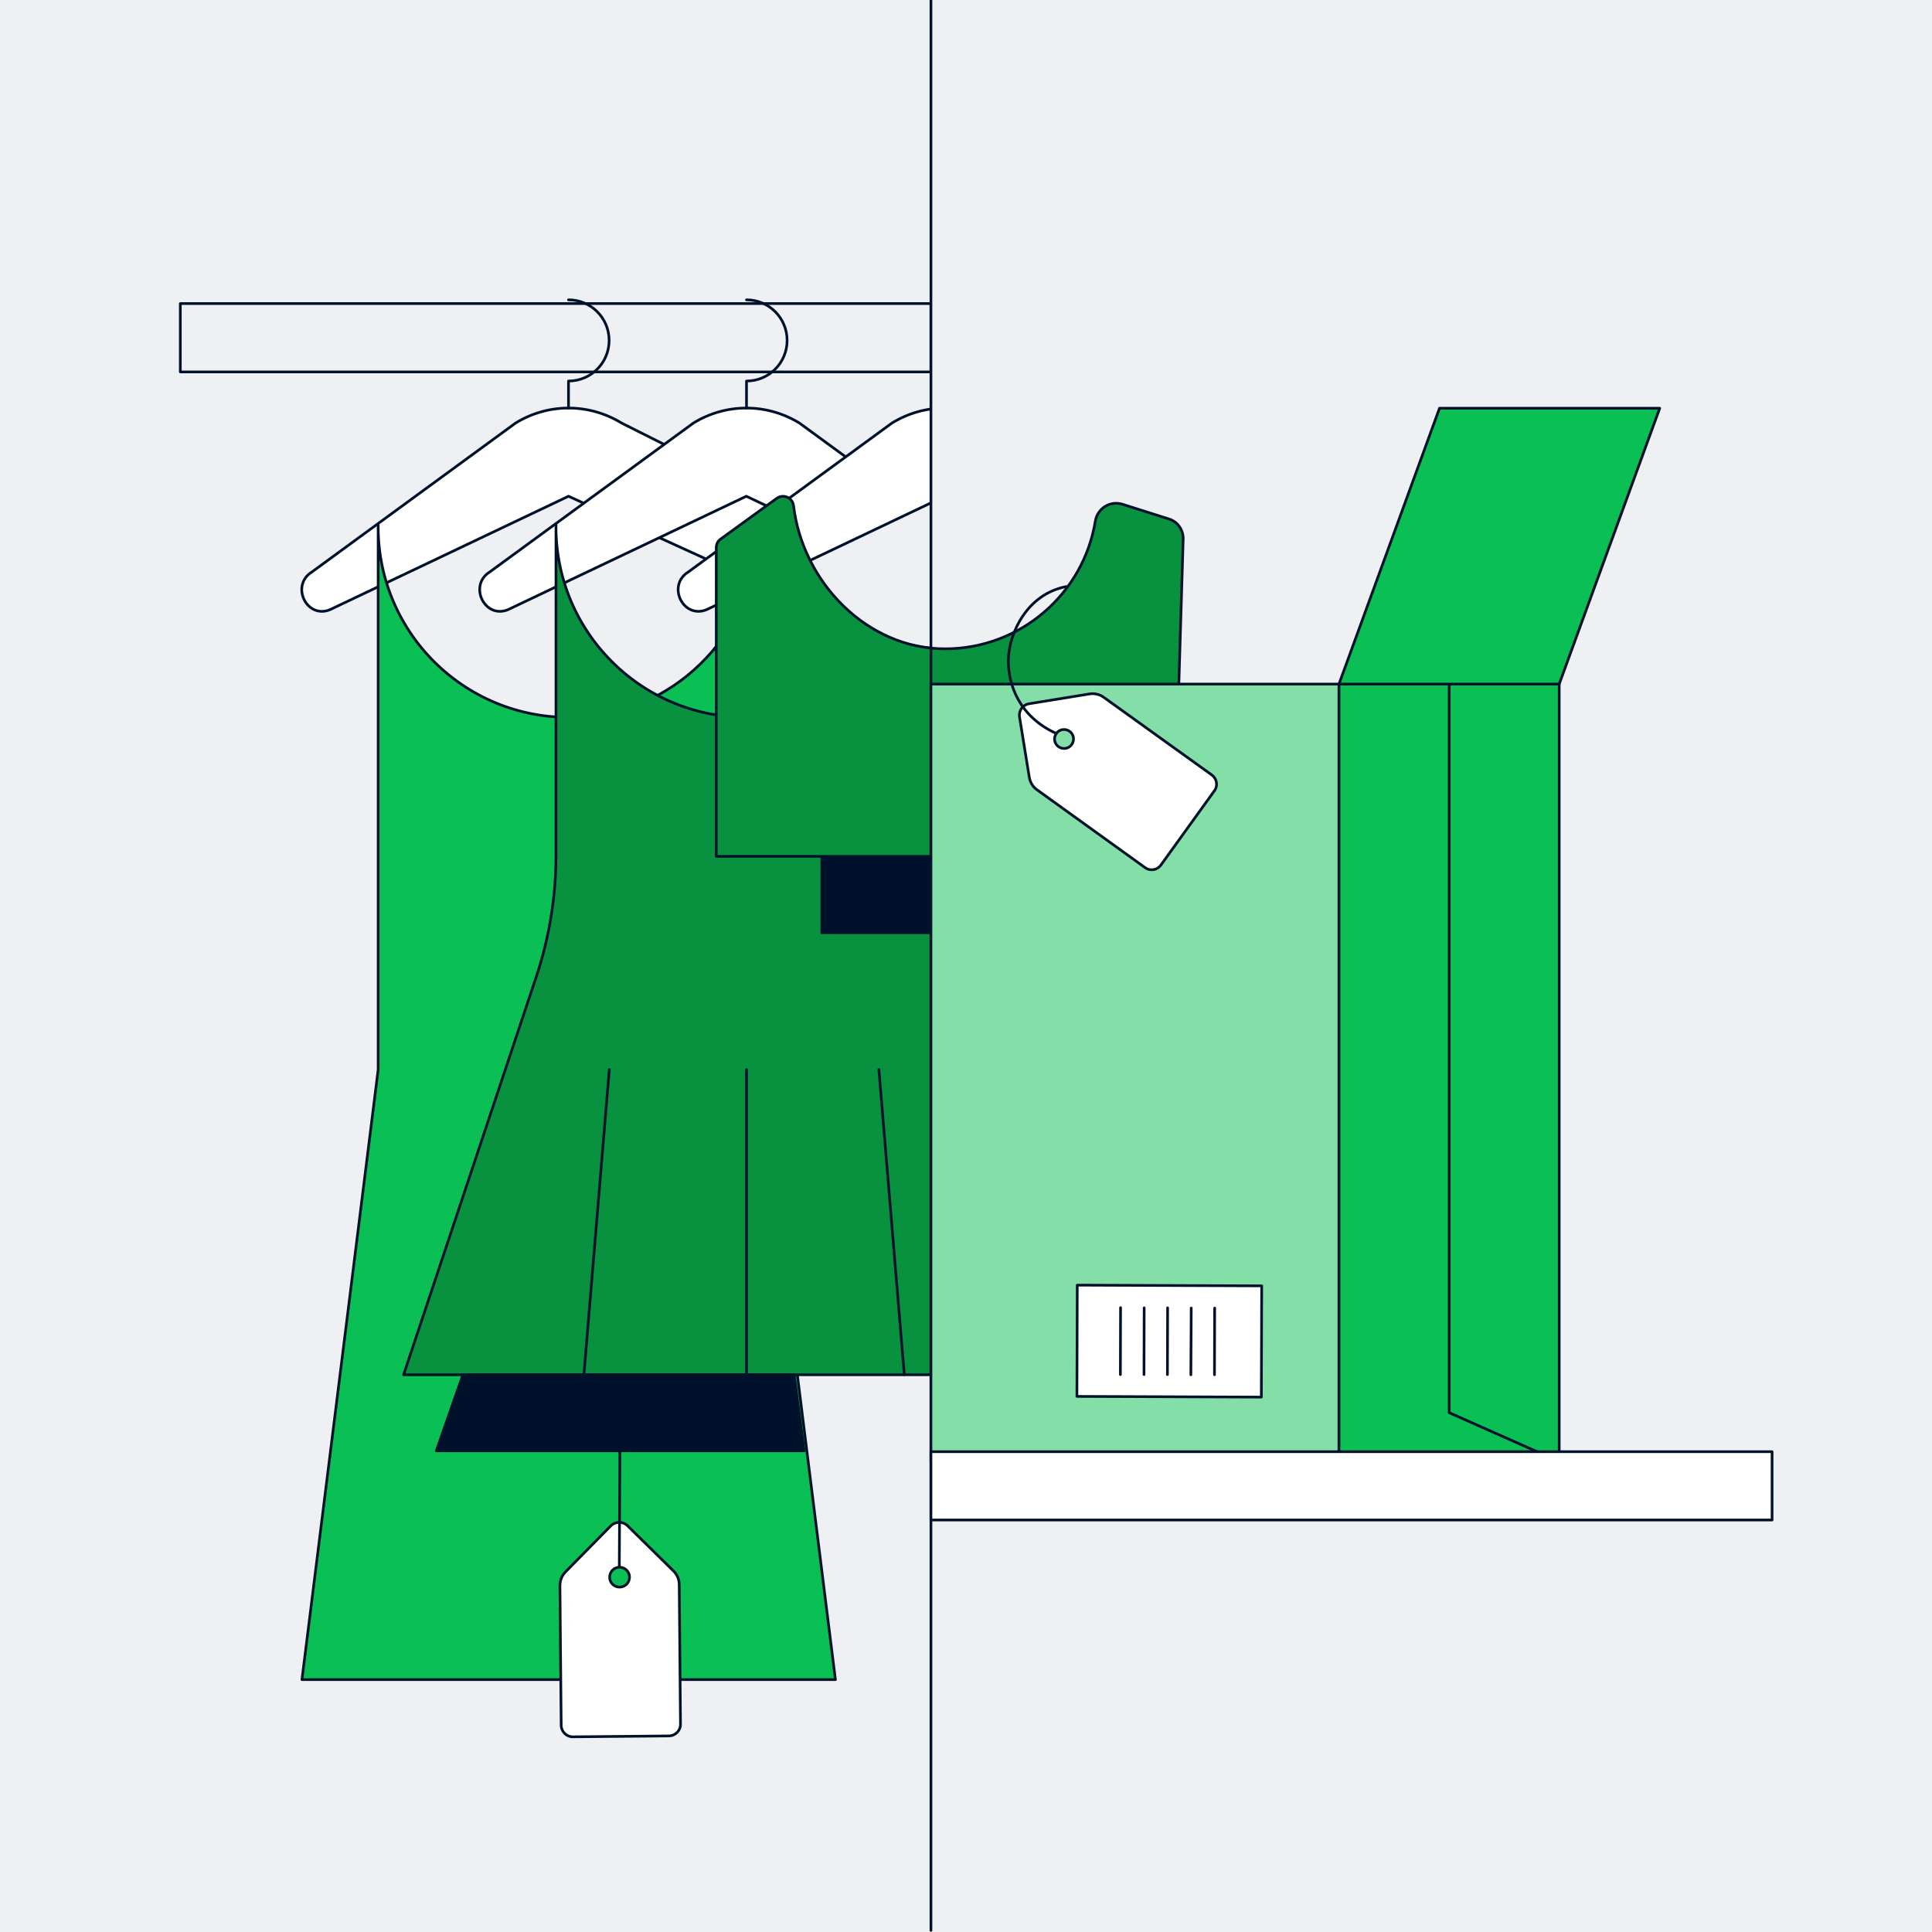
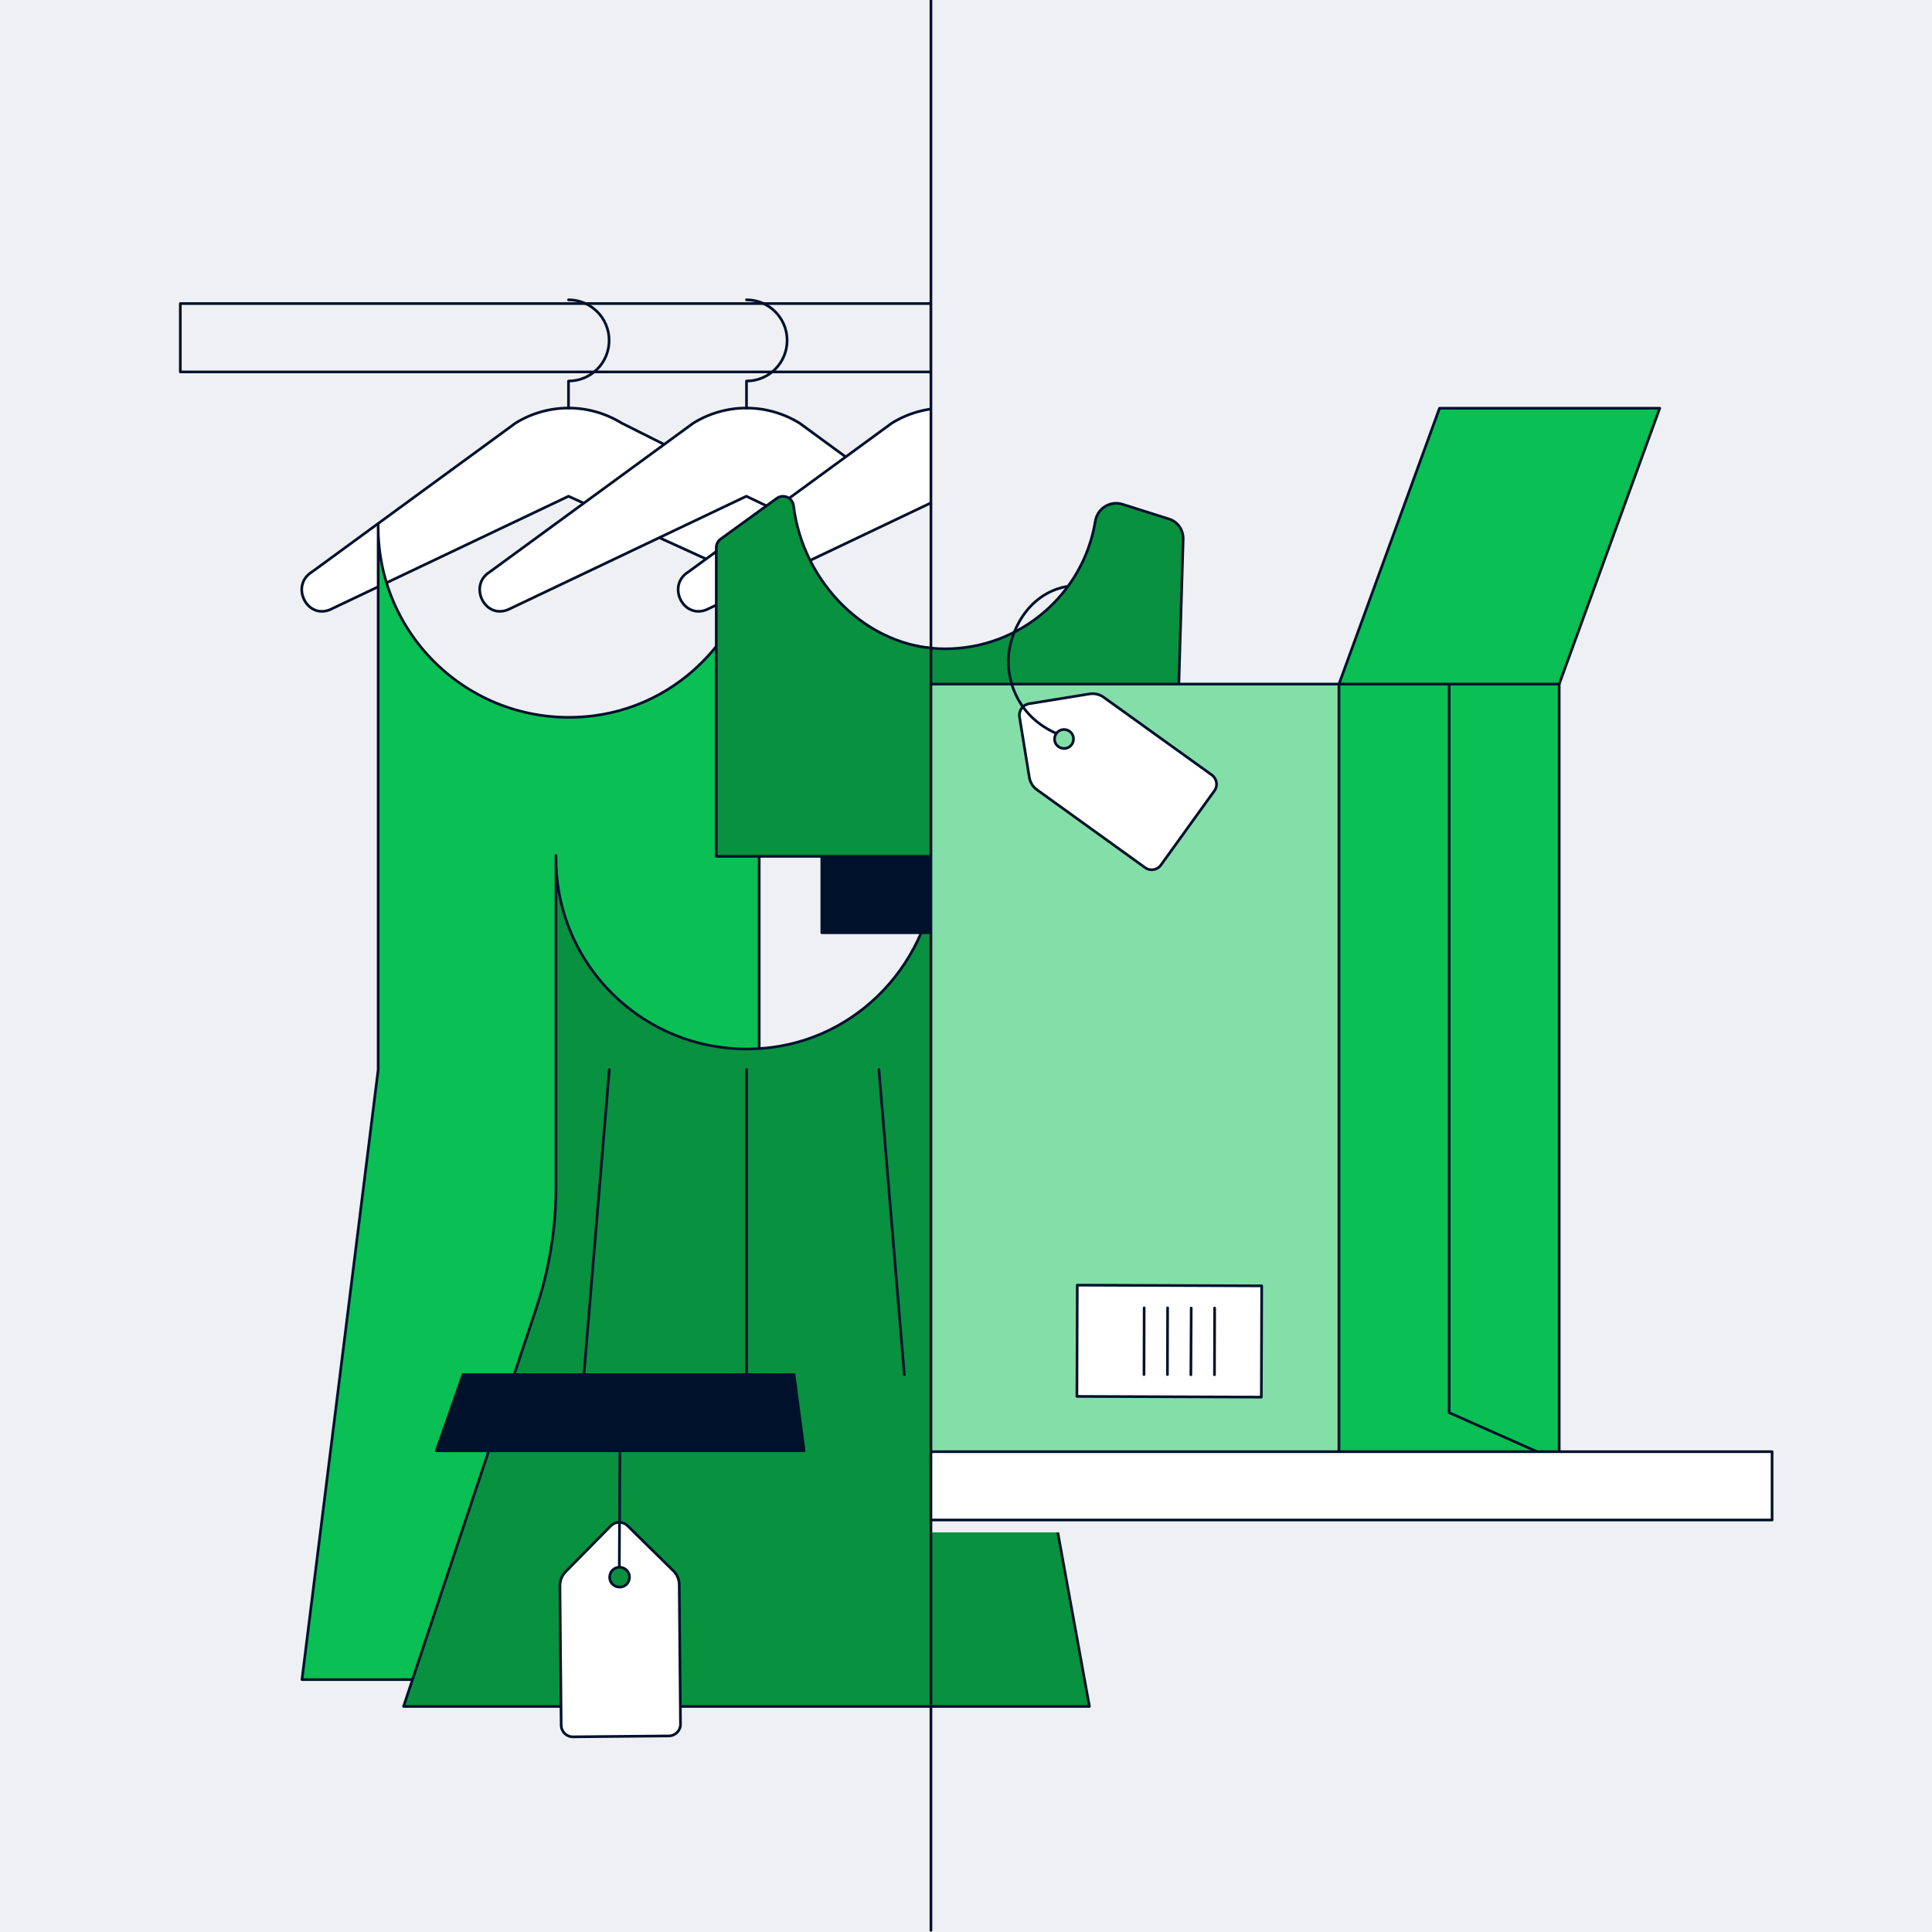
<svg xmlns="http://www.w3.org/2000/svg" version="1.1" id="Layer_1" x="0px" y="0px" viewBox="0 0 1080 1080" style="enable-background:new 0 0 1080 1080;" xml:space="preserve">
  <style type="text/css">
	.st0{clip-path:url(#SVGID_00000138540199839753694080000005130564631691056063_);fill:#EEF0F3;}
	.st1{clip-path:url(#SVGID_00000138540199839753694080000005130564631691056063_);}
	.st2{fill:#6F7988;stroke:#00112C;stroke-width:2;stroke-linecap:round;stroke-linejoin:round;stroke-miterlimit:10;}
	.st3{fill:none;stroke:#00112C;stroke-width:4;stroke-linecap:round;stroke-linejoin:round;stroke-miterlimit:10;}
	.st4{fill:#22334D;stroke:#00112C;stroke-width:2;stroke-linecap:round;stroke-linejoin:round;stroke-miterlimit:10;}
	.st5{fill:none;stroke:#00112C;stroke-width:2;stroke-linecap:round;stroke-linejoin:round;stroke-miterlimit:10;}
	.st6{fill:#00112C;stroke:#00112C;stroke-width:2;stroke-linecap:round;stroke-miterlimit:10;}
	.st7{fill:none;stroke:#6F7988;stroke-width:2;stroke-linecap:round;stroke-linejoin:round;stroke-miterlimit:10;}
	.st8{fill:#0ABF53;stroke:#0ABF53;stroke-width:2;stroke-linecap:round;stroke-miterlimit:10;}
	.st9{fill:#00112C;stroke:#00112C;stroke-width:2;stroke-linecap:round;stroke-linejoin:round;stroke-miterlimit:10;}
	.st10{fill:#FFFFFF;stroke:#00112C;stroke-width:2;stroke-linecap:round;stroke-miterlimit:10;}
	.st11{fill:#85DFA9;stroke:#00112C;stroke-width:1.5;stroke-linecap:round;stroke-linejoin:round;stroke-miterlimit:10;}
	.st12{fill:#0ABF53;stroke:#00112C;stroke-width:2;stroke-linecap:round;stroke-miterlimit:10;}
	.st13{clip-path:url(#SVGID_00000063623827613311772190000015408152398093846449_);}
	.st14{fill:#EEF0F3;stroke:#00112C;stroke-width:1.5;stroke-linecap:round;stroke-linejoin:round;stroke-miterlimit:10;}
	.st15{fill:#00112C;stroke:#00112C;stroke-width:1.5;stroke-linecap:round;stroke-linejoin:round;stroke-miterlimit:10;}
	.st16{fill:#08913F;stroke:#00112C;stroke-width:1.5;stroke-linecap:round;stroke-linejoin:round;stroke-miterlimit:10;}
	.st17{fill:#00112C;stroke:#85DFA9;stroke-width:1.5;stroke-linecap:round;stroke-linejoin:round;stroke-miterlimit:10;}
	.st18{fill:#FFFFFF;stroke:#00112C;stroke-width:1.5;stroke-linecap:round;stroke-linejoin:round;stroke-miterlimit:10;}
	.st19{fill:#EDEFF2;stroke:#00112C;stroke-width:1.5;stroke-linecap:round;stroke-linejoin:round;stroke-miterlimit:10;}
	.st20{fill:#0ABD53;stroke:#00112C;stroke-width:1.5;stroke-linecap:round;stroke-linejoin:round;stroke-miterlimit:10;}
	
		.st21{clip-path:url(#SVGID_00000063623827613311772190000015408152398093846449_);fill:#0ABD53;stroke:#0ABD53;stroke-width:1.5;stroke-linecap:round;stroke-linejoin:round;stroke-miterlimit:10;}
	.st22{clip-path:url(#SVGID_00000005955206818919913040000013121438755103336335_);fill:#EEF0F3;}
	.st23{clip-path:url(#SVGID_00000005955206818919913040000013121438755103336335_);}
	.st24{clip-path:url(#SVGID_00000165940587537012622030000012212138767050069145_);}
	.st25{fill:none;}
	
		.st26{clip-path:url(#SVGID_00000165940587537012622030000012212138767050069145_);fill:#0ABD53;stroke:#00112C;stroke-width:1.5;stroke-linecap:round;stroke-linejoin:round;stroke-miterlimit:10;}
	.st27{fill:#B75129;stroke:#00112C;stroke-width:1.5;stroke-linecap:round;stroke-linejoin:round;stroke-miterlimit:10;}
	
		.st28{clip-path:url(#SVGID_00000005955206818919913040000013121438755103336335_);fill:#FFFFFF;stroke:#00112C;stroke-width:1.5;stroke-linecap:round;stroke-linejoin:round;stroke-miterlimit:10;}
	.st29{fill:none;stroke:#00112C;stroke-width:1.5;stroke-linecap:round;stroke-linejoin:round;stroke-miterlimit:10;}
	.st30{fill:#EEF0F3;}
	.st31{clip-path:url(#SVGID_00000003066706780507835900000005981155356619857082_);}
	.st32{clip-path:url(#SVGID_00000020385159222103696980000013825802841982276264_);}
	.st33{fill:#0ABF53;stroke:#00112C;stroke-width:1.5;stroke-linecap:round;stroke-linejoin:round;stroke-miterlimit:10;}
	.st34{fill:#84DEA8;stroke:#00112C;stroke-width:1.5;stroke-linecap:round;stroke-linejoin:round;stroke-miterlimit:10;}
	.st35{fill:#00112C;stroke:#00112C;stroke-width:1.5;stroke-linecap:round;stroke-miterlimit:10;}
	.st36{fill:#0ABF53;stroke:#0ABF53;stroke-width:1.5;stroke-linecap:round;stroke-miterlimit:10;}
	.st37{fill:#00112C;stroke:#FFFFFF;stroke-width:1.5;stroke-linecap:round;stroke-miterlimit:10;}
	.st38{fill:#FFFFFF;stroke:#FFFFFF;stroke-width:1.5;stroke-linecap:round;stroke-miterlimit:10;}
	.st39{fill:none;stroke:#08913F;stroke-width:1.5;stroke-linecap:round;stroke-linejoin:round;stroke-miterlimit:10;}
	.st40{fill:#0ABF53;stroke:#00112C;stroke-width:1.5;stroke-linecap:round;stroke-miterlimit:10;}
	.st41{fill:#FFFFFF;stroke:#00112C;stroke-width:1.5;stroke-miterlimit:10;}
	.st42{fill:none;stroke:#00112C;stroke-width:1.5;stroke-miterlimit:10;}
	.st43{fill:#00112C;stroke:#00112C;stroke-width:1.5;stroke-miterlimit:10;}
	.st44{clip-path:url(#SVGID_00000102514144415786800740000015061235812818202002_);}
	.st45{fill:#00112C;}
	.st46{clip-path:url(#SVGID_00000139982453246120141420000002187896257749136276_);}
	.st47{fill:#22334D;stroke:#00112C;stroke-width:1.5;stroke-linecap:round;stroke-linejoin:round;stroke-miterlimit:10;}
	.st48{fill:#6F7988;stroke:#00112C;stroke-width:1.5;stroke-linecap:round;stroke-linejoin:round;stroke-miterlimit:10;}
	.st49{fill:#08903F;stroke:#00112C;stroke-width:1.5;stroke-linecap:round;stroke-linejoin:round;stroke-miterlimit:10;}
	.st50{clip-path:url(#SVGID_00000148639545517642156770000008477805518531800231_);}
	.st51{fill:#E6735C;stroke:#00112C;stroke-width:1.5;stroke-linecap:round;stroke-linejoin:round;stroke-miterlimit:10;}
	.st52{fill:none;stroke:#FFFFFF;stroke-width:1.5;stroke-linecap:round;stroke-linejoin:round;stroke-miterlimit:10;}
	.st53{fill:#B24736;}
	.st54{fill:#FFFFFF;}
	.st55{fill:none;stroke:#0ABF53;stroke-width:2;stroke-miterlimit:10;}
	.st56{fill:#0ABF53;stroke:#0ABF53;stroke-width:2;stroke-miterlimit:10;}
	.st57{fill:#0ABF53;}
	.st58{fill:none;stroke:#0ABF53;stroke-width:2;stroke-linecap:round;stroke-miterlimit:10;}
	
		.st59{clip-path:url(#SVGID_00000088849312340301255360000000066369248209761461_);fill:#00112C;stroke:#00112C;stroke-width:1.5;stroke-linecap:round;stroke-linejoin:round;stroke-miterlimit:10;}
	
		.st60{clip-path:url(#SVGID_00000088849312340301255360000000066369248209761461_);fill:#FFFFFF;stroke:#00112C;stroke-width:1.5;stroke-linecap:round;stroke-linejoin:round;stroke-miterlimit:10;}
	
		.st61{clip-path:url(#SVGID_00000088849312340301255360000000066369248209761461_);fill:none;stroke:#EEF0F3;stroke-width:1.5;stroke-linecap:round;stroke-linejoin:round;stroke-miterlimit:10;}
	
		.st62{clip-path:url(#SVGID_00000088849312340301255360000000066369248209761461_);fill:#EEF0F3;stroke:#00112C;stroke-width:1.5;stroke-linecap:round;stroke-linejoin:round;stroke-miterlimit:10;}
	
		.st63{clip-path:url(#SVGID_00000088849312340301255360000000066369248209761461_);fill:#85DFA9;stroke:#00112C;stroke-width:1.5;stroke-linecap:round;stroke-linejoin:round;stroke-miterlimit:10;}
	.st64{fill:none;stroke:#EEF0F3;stroke-width:1.5;stroke-linecap:round;stroke-linejoin:round;stroke-miterlimit:10;}
	.st65{clip-path:url(#SVGID_00000034805154252745702720000007683036277232147336_);}
	.st66{fill:#FFAA80;stroke:#00112C;stroke-width:1.5;stroke-linecap:round;stroke-linejoin:round;stroke-miterlimit:10;}
	.st67{fill:#00112C;stroke:#00112C;stroke-width:1.5;stroke-linecap:round;stroke-linejoin:round;}
	.st68{fill:none;stroke:#EEF0F3;stroke-width:1.5;stroke-linecap:round;stroke-linejoin:round;}
	.st69{fill:#0ABF53;stroke:#00112C;stroke-width:1.5;stroke-linecap:round;stroke-linejoin:round;}
	.st70{fill:none;stroke:#00112C;stroke-width:1.5;stroke-linecap:round;stroke-linejoin:round;}
	.st71{clip-path:url(#SVGID_00000165940207517628697040000009419574174805114556_);}
	.st72{fill:#08903F;stroke:#00112C;stroke-width:1.5;stroke-linecap:round;stroke-linejoin:round;}
	.st73{fill:#F6F7F8;stroke:#00112C;stroke-width:1.5;stroke-linecap:round;stroke-linejoin:round;}
	.st74{fill:#DB6F52;stroke:#00112C;stroke-width:1.5;stroke-linecap:round;stroke-linejoin:round;}
	.st75{fill:#D58458;stroke:#00112C;stroke-width:1.5;stroke-linecap:round;stroke-linejoin:round;}
	.st76{fill:#0ABE53;stroke:#00112C;stroke-width:1.5;stroke-linecap:round;stroke-linejoin:round;}
	.st77{fill:#C1452D;}
	.st78{fill:none;stroke:#0ABE53;stroke-width:1.5;stroke-linecap:round;stroke-linejoin:round;}
	.st79{fill:#EDEFF2;stroke:#00112C;stroke-width:1.5;stroke-linecap:round;stroke-linejoin:round;}
	.st80{fill:#00112C;stroke:#0ABE53;stroke-width:1.5;stroke-linecap:round;stroke-linejoin:round;}
	.st81{fill:#EDEFF2;}
	
		.st82{clip-path:url(#SVGID_00000055704899712898371810000014118527487790968208_);fill:#0ABD53;stroke:#00112C;stroke-width:1.5;stroke-linecap:round;stroke-linejoin:round;stroke-miterlimit:10;}
	.st83{clip-path:url(#SVGID_00000080921373167118728760000011334740315987839132_);fill:#EEF0F3;}
	.st84{clip-path:url(#SVGID_00000080921373167118728760000011334740315987839132_);}
	.st85{clip-path:url(#SVGID_00000021121614734526101880000013203312158612595335_);}
	.st86{clip-path:url(#SVGID_00000179629977058472889560000014245569043448373437_);fill:#EEF0F3;}
	.st87{clip-path:url(#SVGID_00000179629977058472889560000014245569043448373437_);}
	.st88{fill:#00112C;stroke:#FFFFFF;stroke-width:1.5;stroke-linecap:round;stroke-linejoin:round;stroke-miterlimit:10;}
	.st89{fill:#FFFFFF;stroke:#00112C;stroke-width:1.5;stroke-linecap:round;stroke-linejoin:round;}
	.st90{fill:#F6F7F8;stroke:#00112C;stroke-width:1.5;stroke-linecap:round;stroke-linejoin:round;stroke-miterlimit:10;}
	.st91{fill:none;stroke:#FFFFFF;stroke-width:1.5;stroke-linejoin:round;stroke-miterlimit:10;}
	.st92{fill:#AD4B40;stroke:#00112C;stroke-width:1.5;stroke-linecap:round;stroke-linejoin:round;stroke-miterlimit:10;}
	.st93{clip-path:url(#SVGID_00000136395024823825709310000014063428898805147524_);fill:#EEF0F3;}
	.st94{clip-path:url(#SVGID_00000136395024823825709310000014063428898805147524_);}
	.st95{clip-path:url(#SVGID_00000181047175040084769910000013979435614787998104_);}
	.st96{fill:none;stroke:#6F7987;stroke-width:1.5;stroke-linecap:round;stroke-linejoin:round;stroke-miterlimit:10;}
	
		.st97{clip-path:url(#SVGID_00000136395024823825709310000014063428898805147524_);fill:#FFFFFF;stroke:#00112C;stroke-width:1.5;stroke-linecap:round;stroke-linejoin:round;stroke-miterlimit:10;}
	
		.st98{clip-path:url(#SVGID_00000136395024823825709310000014063428898805147524_);fill:#00112C;stroke:#00112C;stroke-width:1.5;stroke-linecap:round;stroke-linejoin:round;stroke-miterlimit:10;}
	
		.st99{clip-path:url(#SVGID_00000136395024823825709310000014063428898805147524_);fill:#EF936F;stroke:#00112C;stroke-width:1.5;stroke-linecap:round;stroke-linejoin:round;stroke-miterlimit:10;}
	
		.st100{clip-path:url(#SVGID_00000136395024823825709310000014063428898805147524_);fill:none;stroke:#00112C;stroke-width:1.5;stroke-linecap:round;stroke-linejoin:round;stroke-miterlimit:10;}
	.st101{clip-path:url(#SVGID_00000160169019649490801570000001071820989492954778_);fill:#EEF0F3;}
	.st102{clip-path:url(#SVGID_00000160169019649490801570000001071820989492954778_);}
	.st103{clip-path:url(#SVGID_00000127045206115699395970000001318133891581355916_);}
	.st104{fill:#EF936F;stroke:#00112C;stroke-width:1.5;stroke-linecap:round;stroke-linejoin:round;stroke-miterlimit:10;}
</style>
  <g>
    <rect class="st30" width="1080" height="1080" />
    <rect x="100.8" y="169.7" class="st14" width="419.6" height="38.2" />
    <g>
      <g>
        <g>
          <g>
            <path class="st18" d="M174.4,319.7l113.8-83.2c18.2-11.2,41-11.2,59.3,0l111.9,56.2c12.2,7.5,4.9,50.9-8.3,45.5l-133.3-60.8       l-133.3,63.4C171.4,346.2,162.2,327.2,174.4,319.7z" />
            <path class="st29" d="M317.8,228.2V213h0c12.6,0,22.7-10.2,22.7-22.7v0c0-12.6-10.2-22.7-22.7-22.7h0" />
          </g>
          <g>
            <path class="st33" d="M424.4,597.9V292.7v0.2c0,54-39.6,100.8-93.2,107.3c-64.8,7.8-119.8-42.5-119.8-105.7v-1.7v305.2       l-42.6,340.9H467L424.4,597.9z" />
          </g>
        </g>
        <g>
          <g>
            <path class="st18" d="M273.8,319.7l113.8-83.2c18.2-11.2,41-11.2,59.3,0l113.8,83.2c12.2,7.5,3,26.5-10.2,21.1l-133.3-63.4       L284,340.8C270.9,346.2,261.7,327.2,273.8,319.7z" />
            <path class="st29" d="M417.3,228.2V213h0c12.6,0,22.7-10.2,22.7-22.7v0c0-12.6-10.2-22.7-22.7-22.7h0" />
          </g>
          <g>
-             <path class="st16" d="M534.7,545.5c-7.2-21.7-10.9-44.5-10.9-67.4V292.7v0.2c0,54-39.6,100.8-93.2,107.3       c-64.8,7.8-119.8-42.5-119.8-105.7v-1.7v185.4c0,22.9-3.7,45.7-10.9,67.4l-74.3,222.9H609L534.7,545.5z" />
+             <path class="st16" d="M534.7,545.5c-7.2-21.7-10.9-44.5-10.9-67.4v0.2c0,54-39.6,100.8-93.2,107.3       c-64.8,7.8-119.8-42.5-119.8-105.7v-1.7v185.4c0,22.9-3.7,45.7-10.9,67.4l-74.3,222.9H609L534.7,545.5z" />
          </g>
        </g>
        <g>
          <path class="st14" d="M528.3,362.7c47.1,0,85.2-38.2,85.2-85.2H443C443,324.5,481.2,362.7,528.3,362.7z" />
          <g>
            <g>
              <path class="st18" d="M384.8,319.7l113.8-83.2c18.2-11.2,41-11.2,59.3,0l113.8,83.2c12.2,7.5,3,26.5-10.2,21.1l-133.3-63.4        L395,340.8C381.8,346.2,372.6,327.2,384.8,319.7z" />
              <path class="st29" d="M528.3,228.2V213l0,0c12.6,0,22.7-10.2,22.7-22.7v0c0-12.6-10.2-22.7-22.7-22.7h0" />
            </g>
          </g>
        </g>
        <path class="st15" d="M459.4,521.4h68.9c-1.3-14-2-28.3-2-42.6h-66.9V521.4z" />
        <line class="st11" x1="340.6" y1="597.9" x2="326.4" y2="768.4" />
        <line class="st11" x1="491.3" y1="597.9" x2="505.5" y2="768.4" />
        <line class="st11" x1="417.3" y1="768.4" x2="417.3" y2="597.9" />
        <polygon class="st15" points="258.8,768.4 243.9,811 449.5,811 443.9,768.4    " />
      </g>
    </g>
    <rect x="520.4" y="127.8" class="st30" width="496.4" height="728.8" />
    <g>
      <g>
        <path class="st18" d="M380.4,963.7l-0.7-77.8c0-3-1.2-5.8-3.3-7.8l-25.6-25.2c-2.6-2.6-6.9-2.5-9.4,0.1l-25.2,25.6     c-2.1,2.1-3.2,4.9-3.2,7.9l0.7,77.8c0,3.7,3,6.7,6.7,6.6l53.4-0.5C377.5,970.4,380.5,967.4,380.4,963.7z M351.9,881.6     c0,3.1-2.4,5.6-5.5,5.6c-3.1,0-5.6-2.4-5.6-5.5s2.4-5.6,5.5-5.6C349.3,876.1,351.9,878.5,351.9,881.6z" />
      </g>
    </g>
    <line class="st29" x1="346.7" y1="772.8" x2="346.2" y2="875.6" />
    <path class="st16" d="M402.9,301.3l31.3-22.7c3.7-2.7,8.9-0.4,9.4,4.2c5.2,42.8,41.1,79.9,84.6,79.9c42.4,0,77.5-30.9,84.1-71.4   c1.2-7.1,8.3-11.6,15.2-9.4l25.9,8.2c4.9,1.5,8.1,6.1,8,11.2l-5.3,177.4l-255.7,0V306.1C400.4,304.2,401.3,302.4,402.9,301.3z" />
    <line class="st18" x1="520.4" y1="-0.9" x2="520.4" y2="1079.1" />
    <g>
      <rect x="520.4" y="382.4" class="st34" width="228.1" height="434.6" />
      <rect x="748.5" y="382.4" class="st33" width="123.1" height="434.6" />
      <polyline class="st29" points="871.6,817 810.1,789.7 810.1,382.4   " />
    </g>
    <g>
      <g>
        <polygon class="st18" points="705.1,781 602,780.6 602.2,718.4 705.3,718.8    " />
      </g>
      <line class="st18" x1="679" y1="731.2" x2="678.9" y2="768.5" />
      <line class="st18" x1="652.7" y1="731.1" x2="652.6" y2="768.4" />
-       <line class="st18" x1="626.4" y1="731" x2="626.3" y2="768.4" />
      <line class="st18" x1="639.6" y1="731.1" x2="639.5" y2="768.4" />
      <line class="st18" x1="665.9" y1="731.2" x2="665.7" y2="768.5" />
    </g>
    <g>
      <g>
        <g>
          <path class="st18" d="M677.4,433.2L617,389.8c-2.3-1.7-5.1-2.3-7.9-1.9l-33.9,5.5c-3.5,0.6-5.8,3.9-5.3,7.3l5.5,33.9      c0.5,2.8,2,5.3,4.3,6.9l60.4,43.5c2.9,2.1,6.9,1.4,8.9-1.5l29.9-41.5C680.9,439.3,680.3,435.3,677.4,433.2z M597.9,408.8      c2.4,1.7,2.9,5,1.2,7.4c-1.7,2.4-5,2.9-7.4,1.2c-2.4-1.7-2.9-5-1.2-7.4C592.2,407.6,595.5,407.1,597.9,408.8z" />
        </g>
      </g>
      <path class="st29" d="M590.5,410c-20.6-9.2-27.2-27.4-26.8-41.5c0.3-14.1,10.1-36.3,32.3-40.6" />
    </g>
    <polygon class="st33" points="927.8,228.2 804.7,228.2 748.5,382.4 871.6,382.4  " />
    <rect x="520.4" y="811.5" class="st18" width="470.2" height="38.2" />
  </g>
</svg>